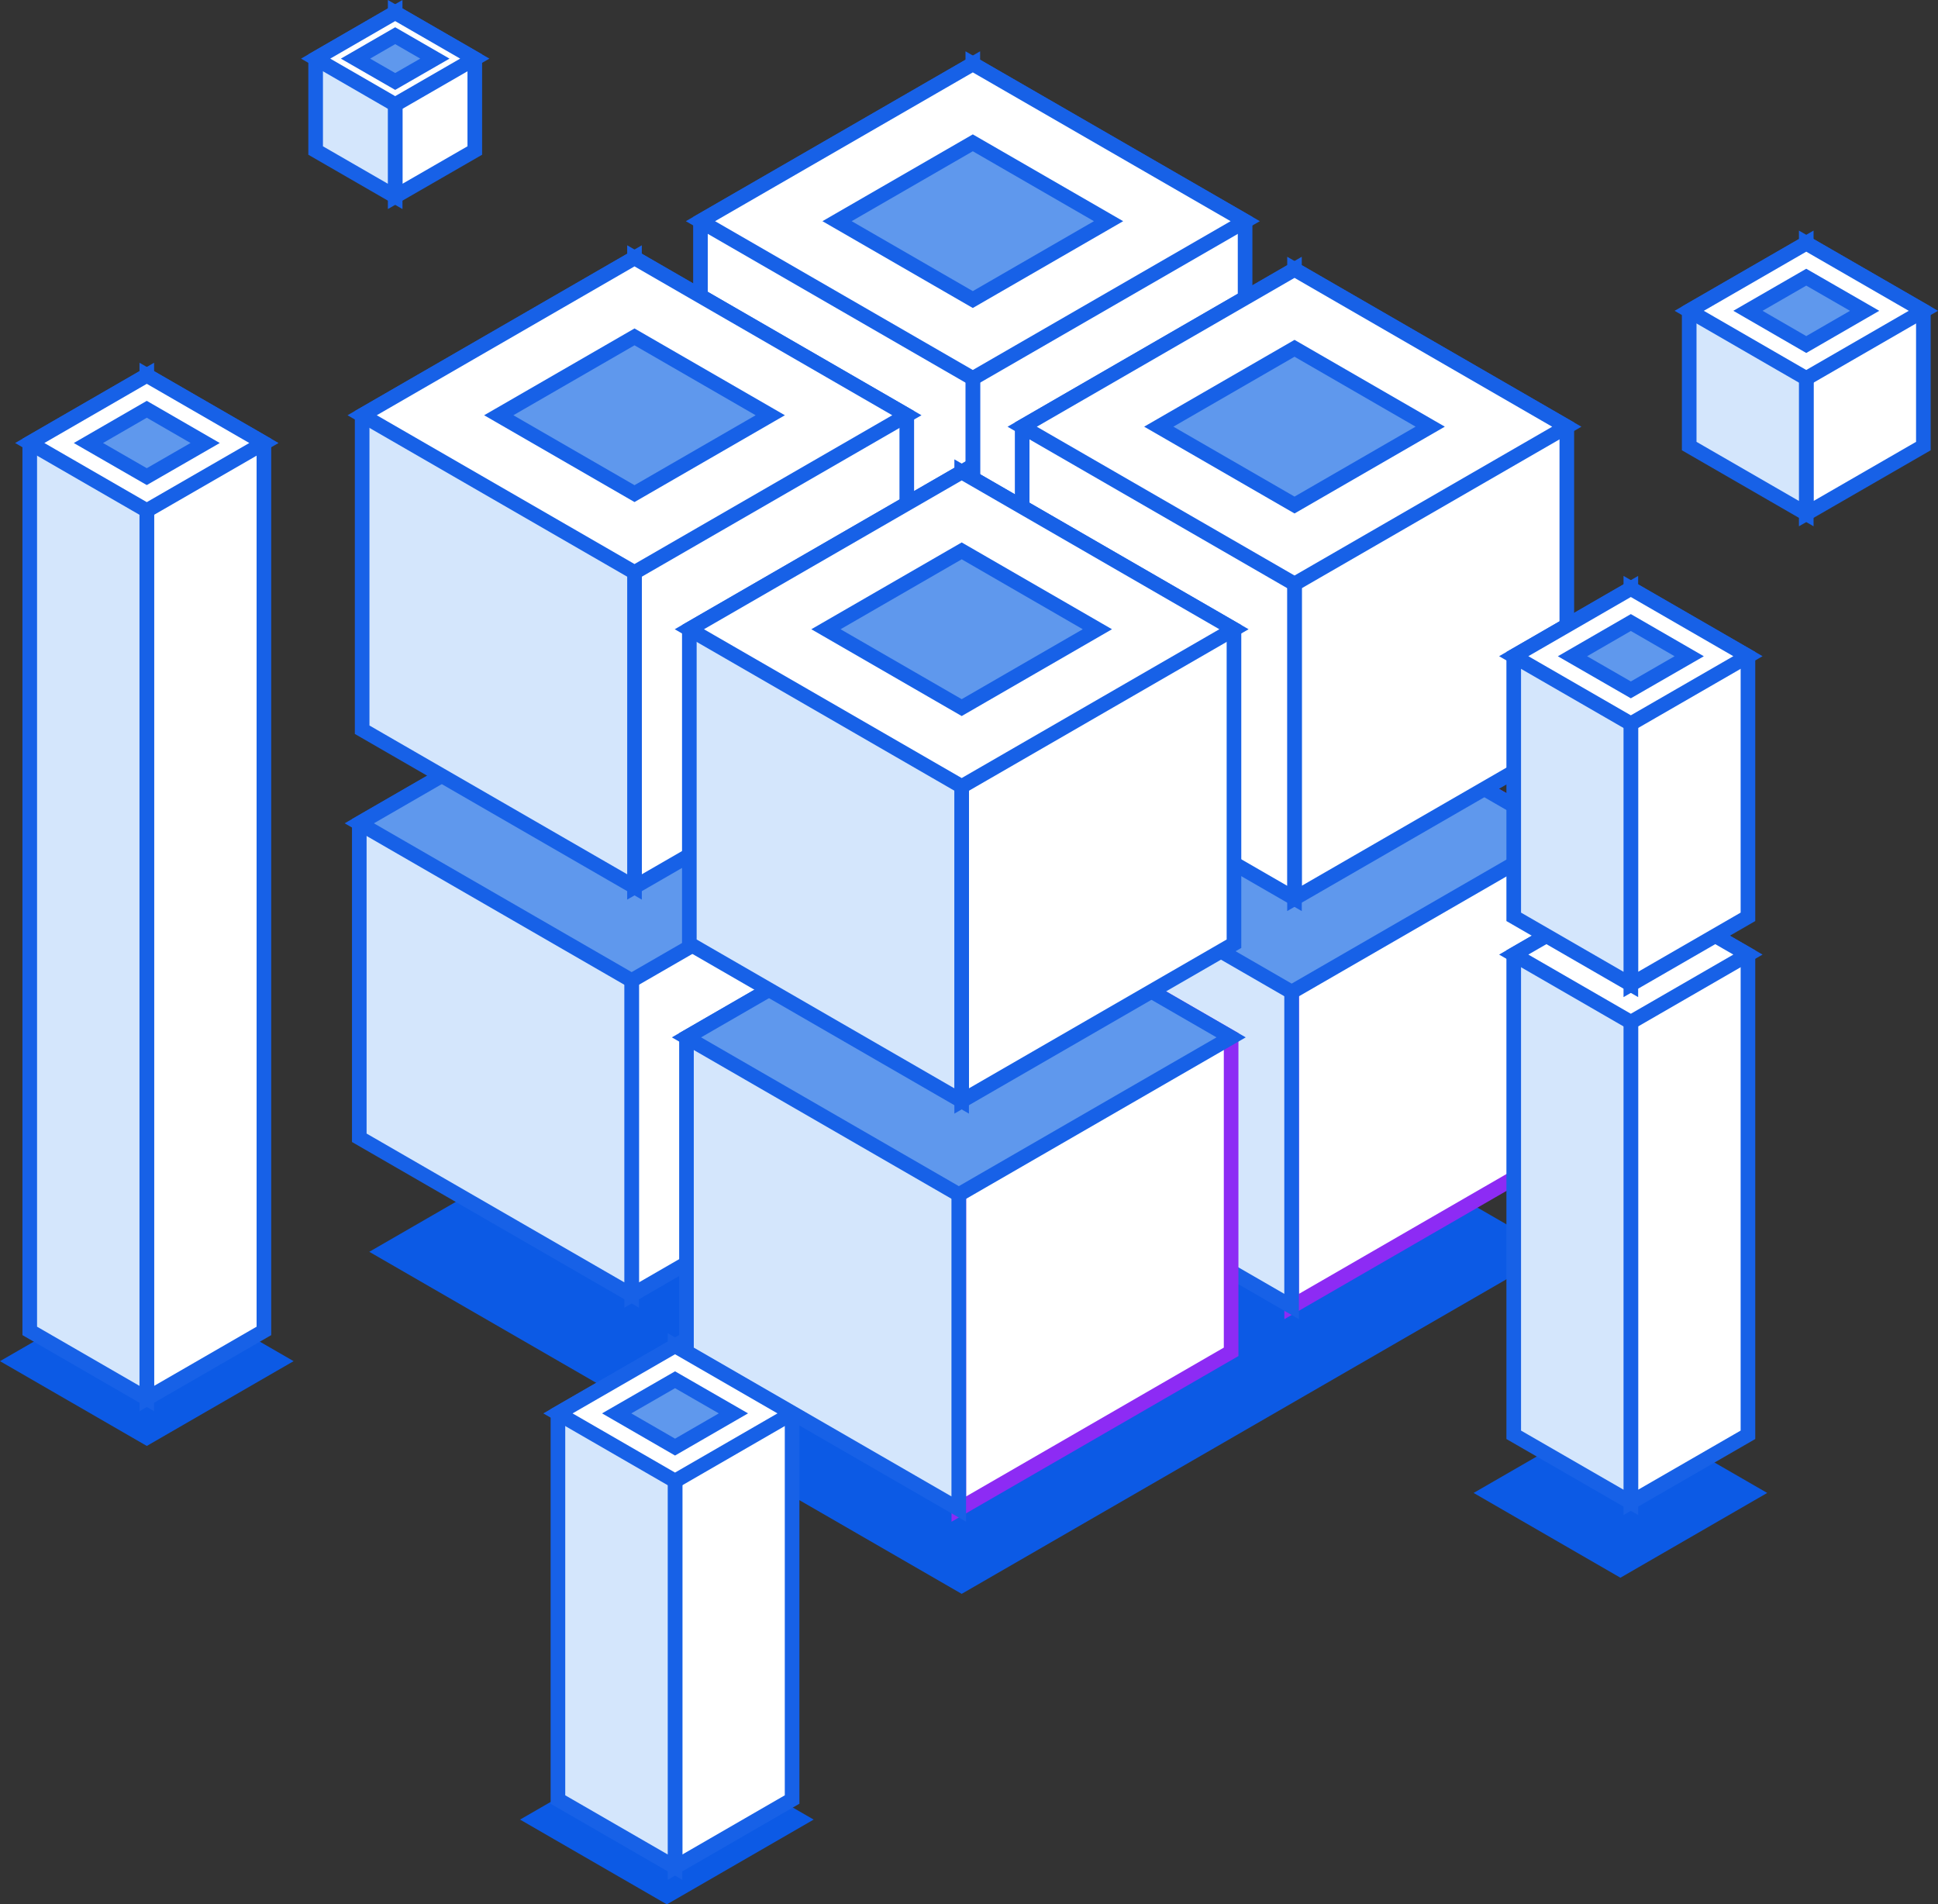
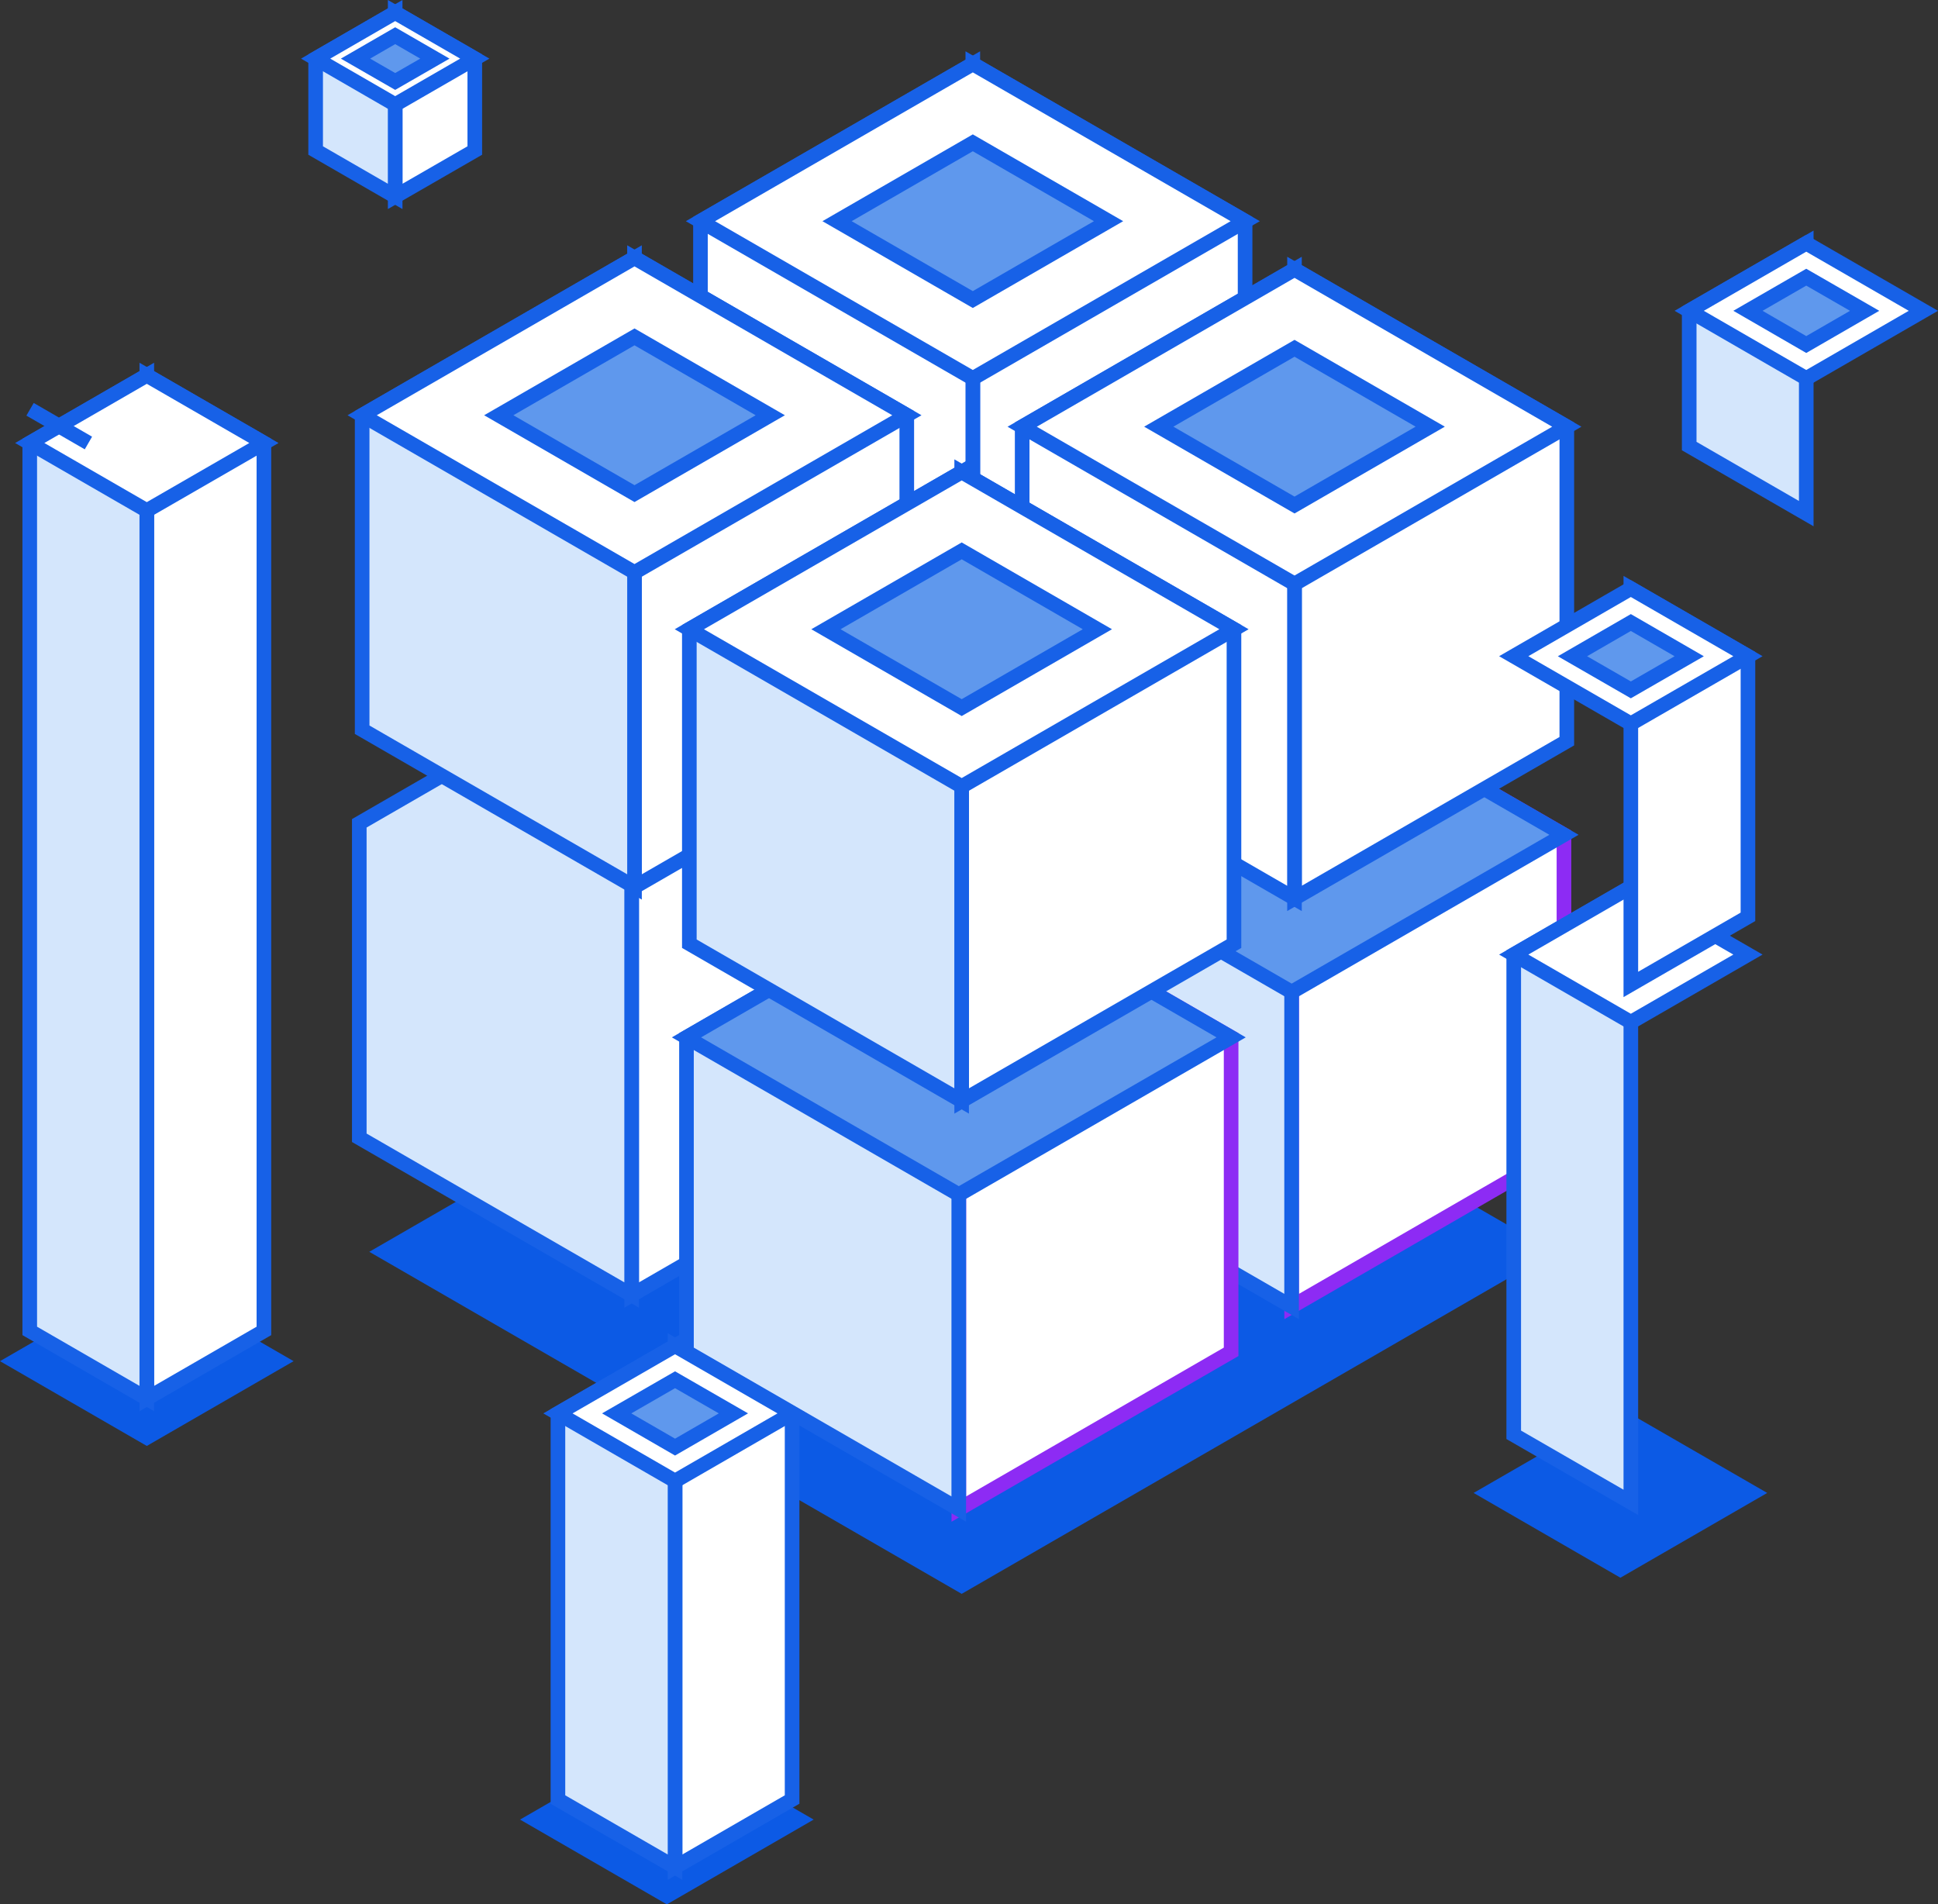
<svg xmlns="http://www.w3.org/2000/svg" xmlns:xlink="http://www.w3.org/1999/xlink" viewBox="0 0 132.585 130.276" class="design-iconfont">
  <rect x="0" y="0" width="132.585" height="130.276" fill="#333333" stroke="none" />
  <defs>
    <linearGradient id="7b9287wos__3i6qissz9a" x1=".5" y1="-.011" x2=".5" y2="1.007" gradientUnits="objectBoundingBox">
      <stop offset="0" stop-color="#0377f7" />
      <stop offset="1" stop-color="#0142d9" />
    </linearGradient>
    <linearGradient id="7b9287wos__uoelqf5m9b" x1="74.745" y1="-.011" x2="74.745" y2="1.007" xlink:href="#7b9287wos__3i6qissz9a" />
    <linearGradient id="7b9287wos__scwdvxc6jc" x1=".5" y1="-.011" x2=".5" y2="1.007" xlink:href="#7b9287wos__3i6qissz9a" />
  </defs>
  <path d="M104.6,215.555h0l40.528,23.4,40.524-23.4h0L145.128,192.16Z" transform="translate(-79.336 -129.92)" fill="#0c5ae5" />
  <path d="M282.44,278.215h0l10.043,5.8,10.043-5.8h0l-10.043-5.795Z" transform="translate(-181.625 -176.084)" fill="#0c5ae5" />
  <path d="M45.13,256.989h0l10.043,5.8,10.043-5.8h0l-10.043-5.8Z" transform="translate(-45.13 -163.873)" fill="#0c5ae5" />
  <path d="M128.88,330.809h0l10.043,5.8,10.043-5.8h0l-10.043-5.8Z" transform="translate(-93.301 -206.332)" fill="#0c5ae5" />
  <path d="M219.958,132.416v21.517L201.33,164.686V121.66Z" transform="translate(-134.973 -89.37)" fill="url(#7b9287wos__3i6qissz9a)" />
  <path d="M157.47,132.416v21.517L176.1,164.686V121.66Z" transform="translate(-109.745 -89.37)" fill="url(#7b9287wos__uoelqf5m9b)" />
  <path d="M157.47,132.416h0L176.1,143.177l18.633-10.761h0L176.1,121.66Z" transform="translate(-109.745 -89.37)" fill="url(#7b9287wos__scwdvxc6jc)" />
  <path d="M165.483,163.666v21.513L146.85,195.936V152.91Z" transform="translate(-103.637 -107.344)" stroke-linecap="round" stroke="#1761e7" fill="#fff" />
  <path d="M102.99,163.666v21.513l18.633,10.756V152.91Z" transform="translate(-78.41 -107.344)" fill="#d4e6fc" stroke-linecap="round" stroke="#1761e7" />
-   <path d="M102.99,163.666h0l18.633,10.756,18.633-10.756h0L121.623,152.91Z" transform="translate(-78.41 -107.344)" fill="#5f98ed" stroke-linecap="round" stroke="#1761e7" />
  <path d="M271.768,165.516v21.513L253.14,197.786V154.76Z" transform="translate(-164.773 -108.408)" stroke="#8d2bf4" stroke-linecap="round" fill="#fff" />
  <path d="M209.28,165.516v21.513l18.628,10.757V154.76Z" transform="translate(-139.545 -108.408)" fill="#d4e6fc" stroke-linecap="round" stroke="#1761e7" />
  <path d="M209.28,165.516h0l18.633,10.757,18.628-10.757h0L227.913,154.76Z" transform="translate(-139.545 -108.408)" fill="#5f98ed" stroke-linecap="round" stroke="#1761e7" />
  <path d="M218.168,198.136v21.513L199.54,230.406V187.38Z" transform="translate(-133.943 -127.171)" stroke="#8d2bf4" stroke-linecap="round" fill="#fff" />
  <path d="M155.68,198.136v21.513l18.628,10.757V187.38Z" transform="translate(-108.716 -127.171)" fill="#d4e6fc" stroke-linecap="round" stroke="#1761e7" />
  <path d="M155.68,198.136h0l18.633,10.756,18.628-10.756h0L174.313,187.38Z" transform="translate(-108.716 -127.171)" fill="#5f98ed" stroke-linecap="round" stroke="#1761e7" />
  <path d="M220.418,66.706V88.219L201.79,98.976V55.95Z" transform="translate(-135.237 -51.575)" stroke-linecap="round" stroke="#1761e7" fill="#fff" />
  <path d="M157.93,66.706V88.219l18.633,10.756V55.95Z" transform="translate(-110.01 -51.575)" stroke-linecap="round" stroke="#1761e7" fill="#fff" />
  <path d="M157.93,66.706h0l18.633,10.757L195.2,66.706h0L176.563,55.95Z" transform="translate(-110.01 -51.575)" stroke-linecap="round" stroke="#1761e7" fill="#fff" />
  <path d="M179.93,74.011h0l9.287,5.361,9.287-5.361h0l-9.287-5.361Z" transform="translate(-122.664 -58.88)" fill="#5f98ed" stroke-linecap="round" stroke="#1761e7" />
  <path d="M165.938,97.951v21.513L147.31,130.22V87.19Z" transform="translate(-103.902 -69.544)" stroke-linecap="round" stroke="#1761e7" fill="#fff" />
  <path d="M103.45,97.951v21.513l18.633,10.756V87.19Z" transform="translate(-78.674 -69.544)" fill="#d4e6fc" stroke-linecap="round" stroke="#1761e7" />
  <path d="M103.45,97.951h0l18.633,10.756,18.633-10.756h0L122.083,87.19Z" transform="translate(-78.674 -69.544)" stroke-linecap="round" stroke="#1761e7" fill="#fff" />
  <path d="M125.45,105.261h0l9.287,5.361,9.287-5.361h0L134.737,99.9Z" transform="translate(-91.328 -76.854)" fill="#5f98ed" stroke-linecap="round" stroke="#1761e7" />
  <path d="M272.228,99.8v21.513L253.6,132.066V89.04Z" transform="translate(-165.037 -70.608)" stroke-linecap="round" stroke="#1761e7" fill="#fff" />
  <path d="M209.74,99.8v21.513l18.628,10.756V89.04Z" transform="translate(-139.81 -70.608)" stroke-linecap="round" stroke="#1761e7" fill="#fff" />
  <path d="M209.74,99.8h0l18.633,10.756L247,99.8h0L228.373,89.04Z" transform="translate(-139.81 -70.608)" stroke-linecap="round" stroke="#1761e7" fill="#fff" />
  <path d="M231.74,107.1h0l9.287,5.361,9.282-5.361h0l-9.282-5.361Z" transform="translate(-152.464 -77.912)" fill="#5f98ed" stroke-linecap="round" stroke="#1761e7" />
  <path d="M218.628,132.416v21.513L200,164.686V121.66Z" transform="translate(-134.208 -89.37)" stroke-linecap="round" stroke="#1761e7" fill="#fff" />
  <path d="M156.14,132.416v21.513l18.628,10.757V121.66Z" transform="translate(-108.98 -89.37)" fill="#d4e6fc" stroke-linecap="round" stroke="#1761e7" />
  <path d="M156.14,132.416h0l18.633,10.757L193.4,132.416h0L174.773,121.66Z" transform="translate(-108.98 -89.37)" stroke-linecap="round" stroke="#1761e7" fill="#fff" />
  <path d="M178.14,139.721h0l9.287,5.361,9.282-5.361h0l-9.282-5.361Z" transform="translate(-121.634 -96.675)" fill="#5f98ed" stroke-linecap="round" stroke="#1761e7" />
-   <path d="M344.022,89.442v9.253l-8.012,4.622V84.82Z" transform="translate(-212.438 -68.18)" stroke-linecap="round" stroke="#1761e7" fill="#fff" />
  <path d="M317.16,89.442v9.253l8.008,4.622V84.82Z" transform="translate(-201.596 -68.18)" fill="#d4e6fc" stroke-linecap="round" stroke="#1761e7" />
  <path d="M317.16,89.442h0l8.008,4.626,8.012-4.626h0l-8.012-4.622Z" transform="translate(-201.596 -68.18)" stroke-linecap="round" stroke="#1761e7" fill="#fff" />
  <path d="M326.62,92.583h0l3.989,2.307,3.993-2.307h0l-3.993-2.3Z" transform="translate(-207.037 -71.321)" fill="#5f98ed" stroke-linecap="round" stroke="#1761e7" />
  <path d="M114.216,50.834v6.287L108.77,60.26V47.69Z" transform="translate(-81.734 -46.824)" stroke-linecap="round" stroke="#1761e7" fill="#fff" />
  <path d="M95.96,50.834v6.287L101.4,60.26V47.69Z" transform="translate(-74.366 -46.824)" fill="#d4e6fc" stroke-linecap="round" stroke="#1761e7" />
  <path d="M95.96,50.834h0l5.442,3.144,5.446-3.144h0L101.4,47.69Z" transform="translate(-74.366 -46.824)" stroke-linecap="round" stroke="#1761e7" fill="#fff" />
  <path d="M102.38,52.968h0l2.715,1.563,2.715-1.563h0L105.095,51.4Z" transform="translate(-78.059 -48.958)" fill="#5f98ed" stroke-linecap="round" stroke="#1761e7" />
  <path d="M76.782,110.726v60.741l-8.012,4.626V106.1Z" transform="translate(-58.727 -80.42)" stroke-linecap="round" stroke="#1761e7" fill="#fff" />
  <path d="M49.92,110.726v60.741l8.008,4.626V106.1Z" transform="translate(-47.885 -80.42)" fill="#d4e6fc" stroke-linecap="round" stroke="#1761e7" />
  <path d="M49.92,110.726h0l8.008,4.622,8.012-4.622h0L57.928,106.1Z" transform="translate(-47.885 -80.42)" stroke-linecap="round" stroke="#1761e7" fill="#fff" />
-   <path d="M59.37,113.867h0l3.993,2.3,3.993-2.3h0l-3.993-2.307Z" transform="translate(-53.321 -83.561)" fill="#5f98ed" stroke-linecap="round" stroke="#1761e7" />
+   <path d="M59.37,113.867h0h0l-3.993-2.307Z" transform="translate(-53.321 -83.561)" fill="#5f98ed" stroke-linecap="round" stroke="#1761e7" />
  <path d="M161.848,266.992v26.415l-8.008,4.626V262.37Z" transform="translate(-107.658 -170.303)" stroke-linecap="round" stroke="#1761e7" fill="#fff" />
  <path d="M134.98,266.992v26.415l8.012,4.626V262.37Z" transform="translate(-96.81 -170.303)" fill="#d4e6fc" stroke-linecap="round" stroke="#1761e7" />
  <path d="M134.98,266.992h0l8.012,4.626L151,266.992h0l-8.008-4.622Z" transform="translate(-96.81 -170.303)" stroke-linecap="round" stroke="#1761e7" fill="#fff" />
  <path d="M144.44,270.132h0l3.993,2.307,3.993-2.307h0l-3.993-2.3Z" transform="translate(-102.251 -173.444)" fill="#5f98ed" stroke-linecap="round" stroke="#1761e7" />
-   <path d="M315.772,193.1v32.852l-8.012,4.622v-42.1Z" transform="translate(-196.189 -127.798)" stroke-linecap="round" stroke="#1761e7" fill="#fff" />
  <path d="M288.9,193.1v32.852l8.012,4.622v-42.1Z" transform="translate(-185.341 -127.798)" fill="#d4e6fc" stroke-linecap="round" stroke="#1761e7" />
  <path d="M288.9,193.1h0l8.012,4.626,8.012-4.626h0l-8.012-4.626Z" transform="translate(-185.341 -127.798)" stroke-linecap="round" stroke="#1761e7" fill="#fff" />
  <path d="M315.772,145.056v17.83l-8.012,4.626V140.43Z" transform="translate(-196.189 -100.166)" stroke-linecap="round" stroke="#1761e7" fill="#fff" />
-   <path d="M288.9,145.056v17.83l8.012,4.626V140.43Z" transform="translate(-185.341 -100.166)" fill="#d4e6fc" stroke-linecap="round" stroke="#1761e7" />
  <path d="M288.9,145.056h0l8.012,4.622,8.012-4.622h0l-8.012-4.626Z" transform="translate(-185.341 -100.166)" stroke-linecap="round" stroke="#1761e7" fill="#fff" />
  <path d="M298.36,148.2h0l3.993,2.3,3.993-2.3h0l-3.993-2.307Z" transform="translate(-190.782 -103.306)" fill="#5f98ed" stroke-linecap="round" stroke="#1761e7" />
</svg>